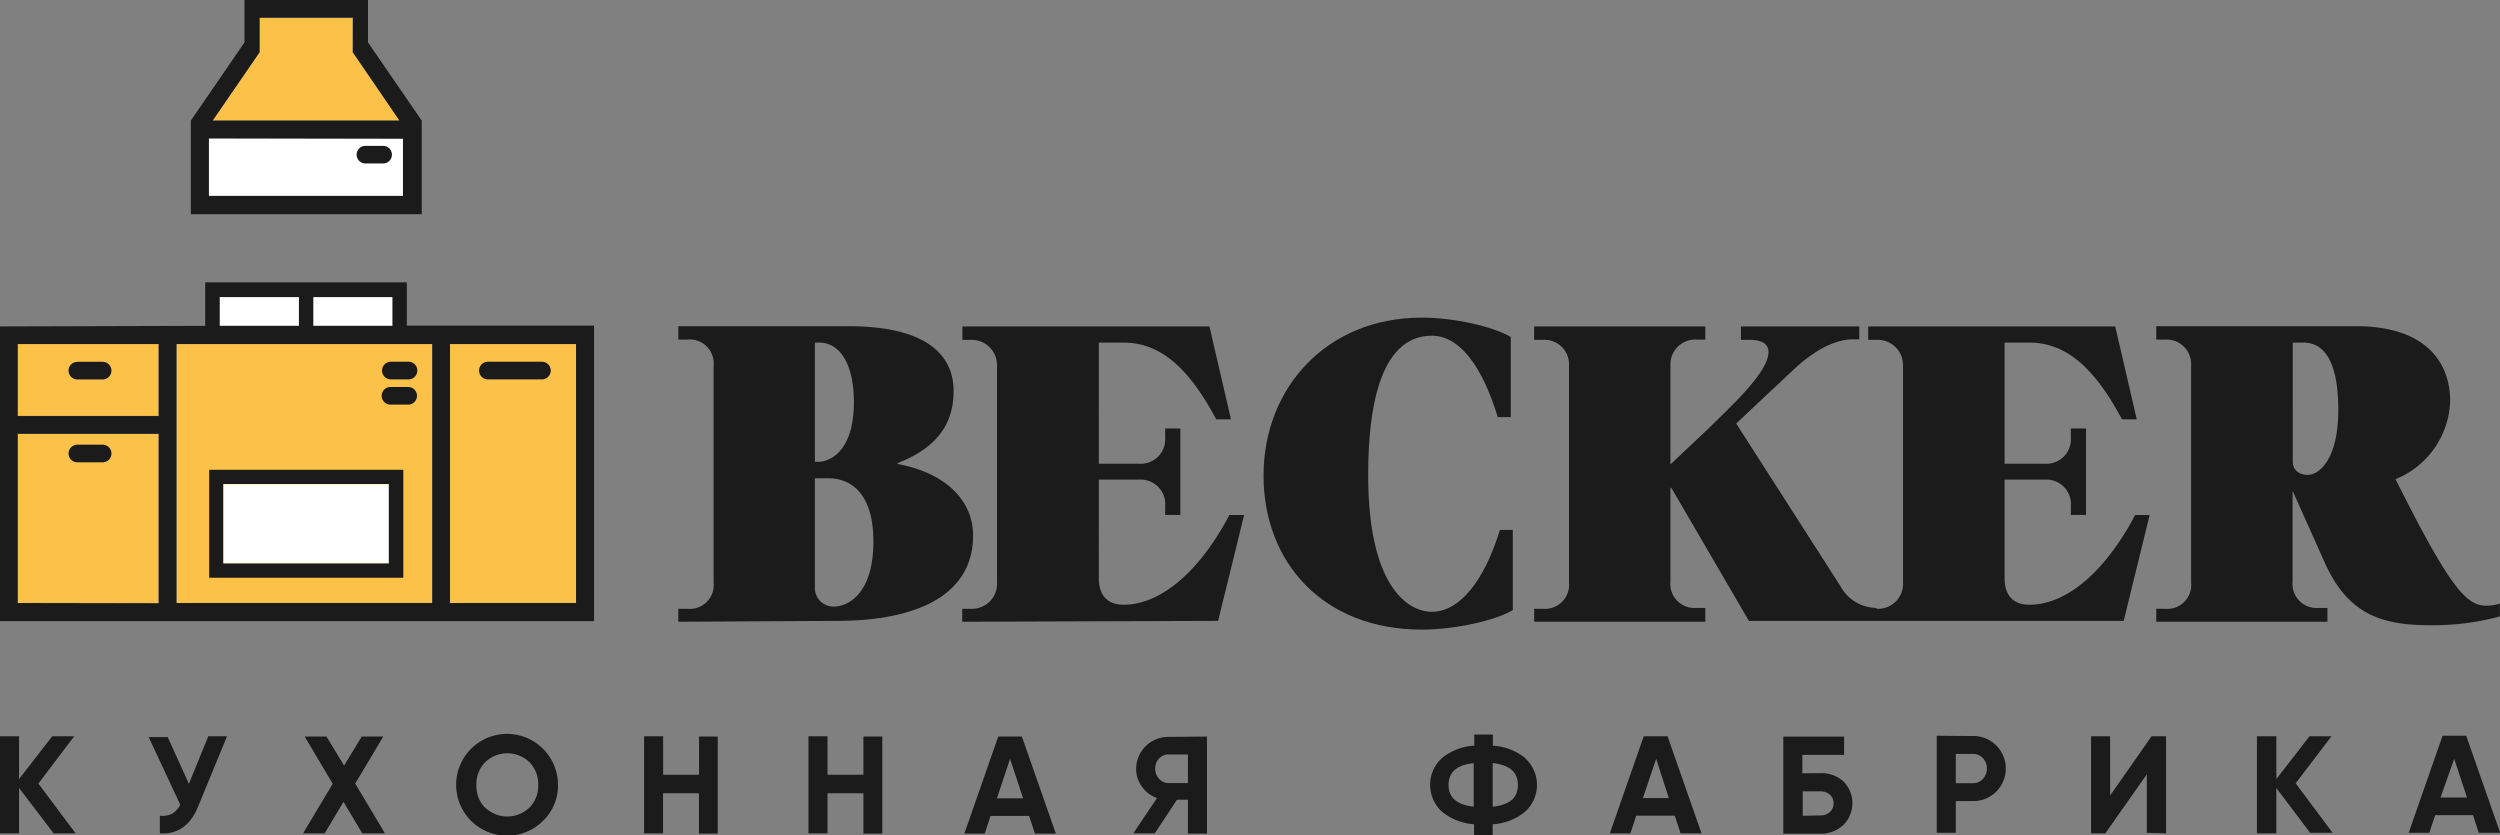
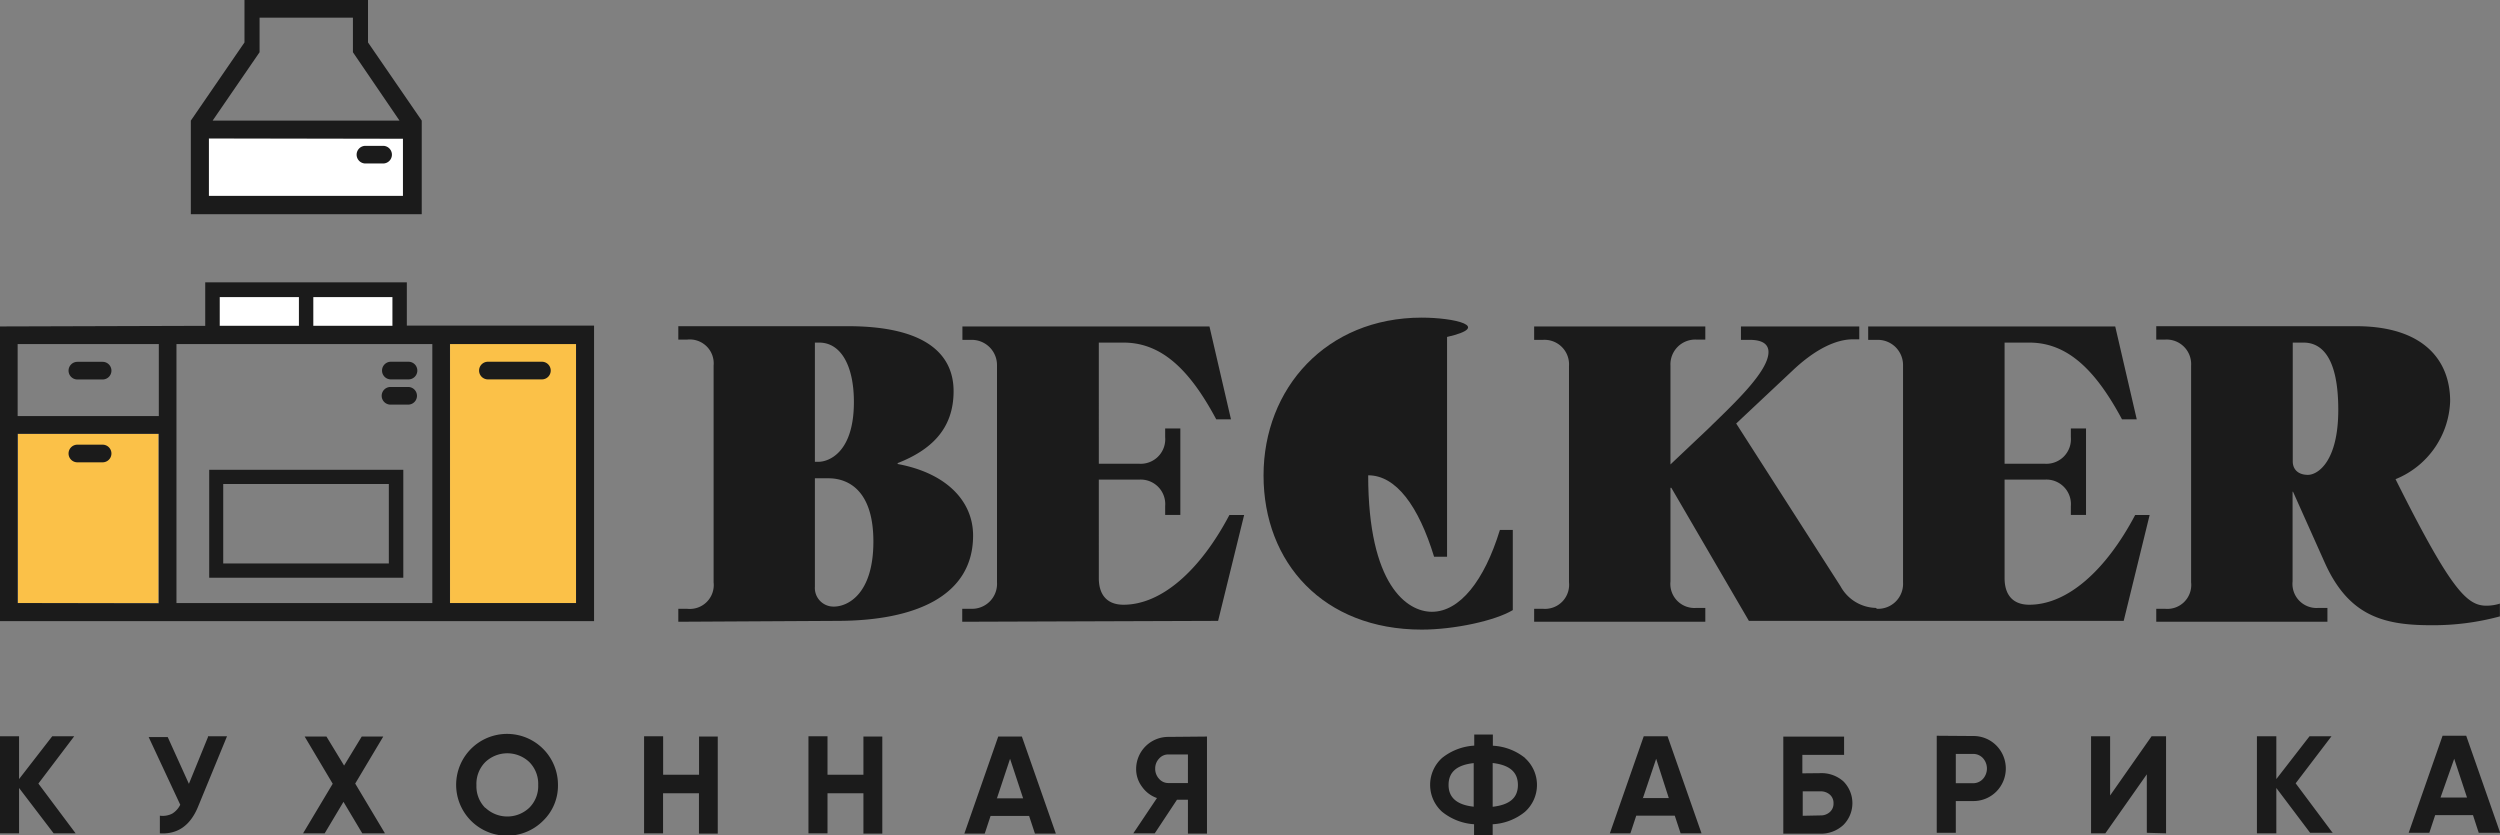
<svg xmlns="http://www.w3.org/2000/svg" viewBox="0 0 283.35 94.69">
  <rect x="0" y="0" width="283.35" height="94.69" fill="#808080" stroke="none" />
  <defs>
    <style>.cls-1{fill:#1b1b1b;}.cls-1,.cls-2{fill-rule:evenodd;}.cls-2,.cls-3{fill:#fbc148;}.cls-4{fill:#fff;}</style>
  </defs>
  <g id="Слой_2" data-name="Слой 2">
    <g id="Layer_1" data-name="Layer 1">
      <path class="cls-1" d="M8.57,94.45H6.08L2.16,89.31v5.14H0v-11H2.16v4.85l3.76-4.85H8.41L4.35,88.81l4.22,5.64Zm15-11h2.16l-3.29,8q-1.32,3.19-4.32,3v-2a2.36,2.36,0,0,0,1.41-.24,2.46,2.46,0,0,0,.9-1l-3.58-7.67h2.16l2.4,5.3,2.16-5.3Zm19.91,11H41.06l-2.13-3.57L36.8,94.45H34.35l3.36-5.62-3.18-5.35H37l2,3.29,2-3.29h2.44l-3.18,5.33,3.37,5.64ZM61.58,93a5.77,5.77,0,1,1,1.66-4,5.52,5.52,0,0,1-1.66,4ZM55,91.54a3.62,3.62,0,0,0,5,0,3.46,3.46,0,0,0,1-2.57,3.5,3.5,0,0,0-1-2.59,3.62,3.62,0,0,0-5,0A3.5,3.5,0,0,0,54,89a3.46,3.46,0,0,0,1,2.57Zm24.2-8.06h2.15v11H79.22V89.91H75.15v4.54H73v-11h2.16v4.36h4.07V83.48Zm18.64,0H100v11H97.86V89.91H93.79v4.54H91.63v-11h2.16v4.36h4.07V83.48Zm19.46,11-.66-2h-4.37l-.66,2H109.3l3.84-11h2.68l3.85,11Zm-4.34-4h3L114.48,86,113,90.46Zm23.84-7v11h-2.16V90.64h-1.24l-2.52,3.81h-2.43l2.68-4a3.46,3.46,0,0,1-1.7-1.29,3.31,3.31,0,0,1-.66-2,3.64,3.64,0,0,1,3.65-3.64Zm-4.38,5.27h2.22V85.51h-2.22a1.36,1.36,0,0,0-1.05.47,1.61,1.61,0,0,0-.44,1.14,1.65,1.65,0,0,0,.44,1.15,1.37,1.37,0,0,0,1.05.48Zm40.41-2.84a4.09,4.09,0,0,1,0,6.11,6.31,6.31,0,0,1-3.65,1.4v1.27h-2.11V93.42A6.43,6.43,0,0,1,163.44,92a4.11,4.11,0,0,1,0-6.09,6.42,6.42,0,0,1,3.65-1.4V83.25h2.11v1.27a6.31,6.31,0,0,1,3.65,1.39Zm-3.65,5.53c1.91-.22,2.86-1,2.86-2.47s-.95-2.27-2.86-2.49v5Zm-5-2.47q0,2.15,2.85,2.46V86.49c-1.9.21-2.85,1-2.85,2.48Zm26.3,5.48-.66-2h-4.37l-.66,2h-2.33l3.84-11H189l3.85,11Zm-4.34-4h3L187.71,86l-1.51,4.48Zm20.18-2.82a3.71,3.71,0,0,1,2.62.94,3.5,3.5,0,0,1,0,4.92,3.72,3.72,0,0,1-2.62,1h-4.2v-11h6.89v2.07h-4.73v2.09Zm0,4.79a1.52,1.52,0,0,0,1.06-.37,1.26,1.26,0,0,0,.43-1,1.25,1.25,0,0,0-.43-1,1.57,1.57,0,0,0-1.06-.36h-2v2.77Zm17.28-9a3.65,3.65,0,0,1,2.66,1.07,3.71,3.71,0,0,1,0,5.23,3.65,3.65,0,0,1-2.66,1.07h-1.93v3.6h-2.16v-11Zm0,5.35a1.5,1.5,0,0,0,1.14-.48,1.76,1.76,0,0,0,0-2.37,1.49,1.49,0,0,0-1.14-.47h-1.93v3.32Zm19.72,5.62V87.76l-4.7,6.69H237v-11h2.16v6.71l4.7-6.71h1.64v11Zm21,0h-2.49L258,89.31v5.14H255.8v-11H258v4.85l3.76-4.85h2.49l-4.06,5.33,4.21,5.64Zm16.62,0-.65-2H276l-.66,2H273l3.84-11h2.68l3.85,11Zm-4.33-4h3L278.16,86Z" />
-       <polygon class="cls-2" points="39.68 13.67 29.95 13.67 24.1 13.67 29.42 5.92 29.42 2.04 39.96 2.04 39.95 5.92 45.28 13.67 39.68 13.67" />
      <rect class="cls-3" x="51.01" y="38.97" width="14.28" height="29.38" />
-       <rect class="cls-3" x="20" y="38.97" width="28.97" height="29.38" />
      <rect class="cls-4" x="23.67" y="15.71" width="22.04" height="6.53" />
      <rect class="cls-4" x="35.5" y="33.67" width="8.98" height="3.26" />
      <rect class="cls-4" x="24.89" y="33.67" width="8.98" height="3.26" />
      <rect class="cls-3" x="2.04" y="49.17" width="15.91" height="19.18" />
-       <rect class="cls-3" x="2.04" y="38.97" width="15.91" height="8.16" />
-       <rect class="cls-4" x="25.3" y="54.89" width="18.77" height="8.98" />
      <path class="cls-1" d="M21.63,24.28V13.67l6.08-8.86V2h0V0h14V2h0V4.81l6.09,8.86V24.28H21.63Zm19.79-7.75a1,1,0,0,0,0,2h2a1,1,0,0,0,0-2ZM24.1,13.67H45.28L40,5.92V2H29.42V5.92L24.1,13.67Zm-.43,2v6.53h22V15.71Z" />
      <path class="cls-1" d="M44.07,63.86v-9H25.3v9Zm-.81-19a1,1,0,0,1,1-1h2a1,1,0,0,1,0,2h-2a1,1,0,0,1-1-1ZM55.3,41h6.12a1,1,0,0,1,0,2H55.3a1,1,0,0,1,0-2Zm-11,0h2a1,1,0,0,1,0,2h-2a1,1,0,0,1,0-2ZM8.77,50.4h2.86a1,1,0,0,1,0,2H8.77a1,1,0,0,1,0-2Zm0-9.39h2.86a1,1,0,0,1,0,2H8.77a1,1,0,0,1,0-2Zm14.49-4.08V32H46.11v4.9H67.33v1.63h0V70h0v.4H0V39H0v-2Zm1.63-3.26v3.26h9V33.67Zm10.61,0v3.26h9V33.67ZM65.29,39H51V68.35H65.29V39ZM49,39V68.35H20V39ZM18,39H2v8.16H18V39Zm0,29.38V49.17H2V68.35ZM45.71,54.48h0v11h-22V53.25h22Z" />
      <path class="cls-1" d="M283.35,68.41h0a5.18,5.18,0,0,1-1.53.24c-2.21,0-4-1.72-10.31-14.34a9.9,9.9,0,0,0,6.19-8.84c0-4.62-3-8.5-10.67-8.5H244.39v1.52h1a2.78,2.78,0,0,1,2.95,2.95V66a2.71,2.71,0,0,1-2.95,3h-1v1.47h19.4V68.9h-1a2.73,2.73,0,0,1-2.95-3V55.73h.05l3.54,7.91c2.65,6,6.48,7.22,12,7.22a28.75,28.75,0,0,0,7.91-1V68.41ZM261.09,38.83h0c1.72,0,3.93,1.18,3.93,7.62,0,5.84-2.31,7.37-3.44,7.37s-1.72-.64-1.72-1.53V38.83Z" />
      <path class="cls-1" d="M212.6,68.9a4.69,4.69,0,0,1-4-2.46L196.78,48l6.39-6c2.65-2.51,5-3.54,6.83-3.54h.73V37H197.32v1.52h1c1.43,0,2.12.49,2.12,1.38,0,2.25-4.08,6-6.88,8.74l-4.23,4V41.44a2.81,2.81,0,0,1,2.95-2.95h1V37h-19.4v1.52h1a2.78,2.78,0,0,1,2.95,2.95V66a2.73,2.73,0,0,1-2.95,3h-1v1.47h19.4V68.9h-1a2.73,2.73,0,0,1-2.95-3V55.29h.1l8.79,15.08h42.48l2.94-12H242c-3.34,6.33-7.71,10.17-12,10.17-2,0-2.8-1.28-2.8-3V54.36h4.56a2.78,2.78,0,0,1,2.95,3v1h1.72V48.56h-1.72v1a2.78,2.78,0,0,1-2.95,3h-4.56V38.83H230c4.27,0,7.46,3,10.51,8.7h1.67L239.74,37h-28v1.52h1a2.86,2.86,0,0,1,2.95,2.95V66a2.83,2.83,0,0,1-2.95,3Z" />
-       <path class="cls-1" d="M171.46,60.06H170c-1.77,5.79-4.57,9.28-7.71,9.28-2.8,0-7.22-3-7.22-15.47s3.49-15.82,7.22-15.82c3.14,0,5.7,3.44,7.47,9.23h1.47V38.19C169.2,37,164.82,36,161.14,36c-10.81,0-17.93,8-17.93,17.89S150,71.36,161.14,71.36c3.68,0,8.3-1,10.32-2.21Z" />
+       <path class="cls-1" d="M171.46,60.06H170c-1.77,5.79-4.57,9.28-7.71,9.28-2.8,0-7.22-3-7.22-15.47c3.14,0,5.7,3.44,7.47,9.23h1.47V38.19C169.2,37,164.82,36,161.14,36c-10.81,0-17.93,8-17.93,17.89S150,71.36,161.14,71.36c3.68,0,8.3-1,10.32-2.21Z" />
      <path class="cls-1" d="M138.06,70.37h0l2.95-12h-1.67c-3.34,6.33-7.72,10.17-12,10.17-2,0-2.8-1.28-2.8-3V54.36h4.57a2.78,2.78,0,0,1,2.95,3v1h1.72V48.56h-1.72v1a2.78,2.78,0,0,1-2.95,3h-4.57V38.83h2.8c4.27,0,7.47,3,10.51,8.7h1.67L137.08,37h-28v1.52h1A2.86,2.86,0,0,1,113,41.44V66a2.83,2.83,0,0,1-2.94,3h-1v1.47Z" />
      <path class="cls-1" d="M94.86,70.37c8.94,0,15.43-2.85,15.43-9.67,0-3.89-3-7.08-8.55-8.11v-.1c3.74-1.47,6.34-3.83,6.34-8.15,0-4.08-3-7.37-12-7.37H76.88v1.52h1a2.71,2.71,0,0,1,3,2.95V66a2.71,2.71,0,0,1-3,3h-1v1.47Zm-.93-16.16h0c1.72,0,5.06.88,5.06,7.17,0,6-2.95,7.37-4.47,7.37a2.11,2.11,0,0,1-2.16-2.26V54.21Zm-1.57-1.87h0V38.83h.49c2.45,0,3.93,2.61,3.93,6.73,0,5.9-3,6.78-4,6.78Z" />
    </g>
  </g>
</svg>